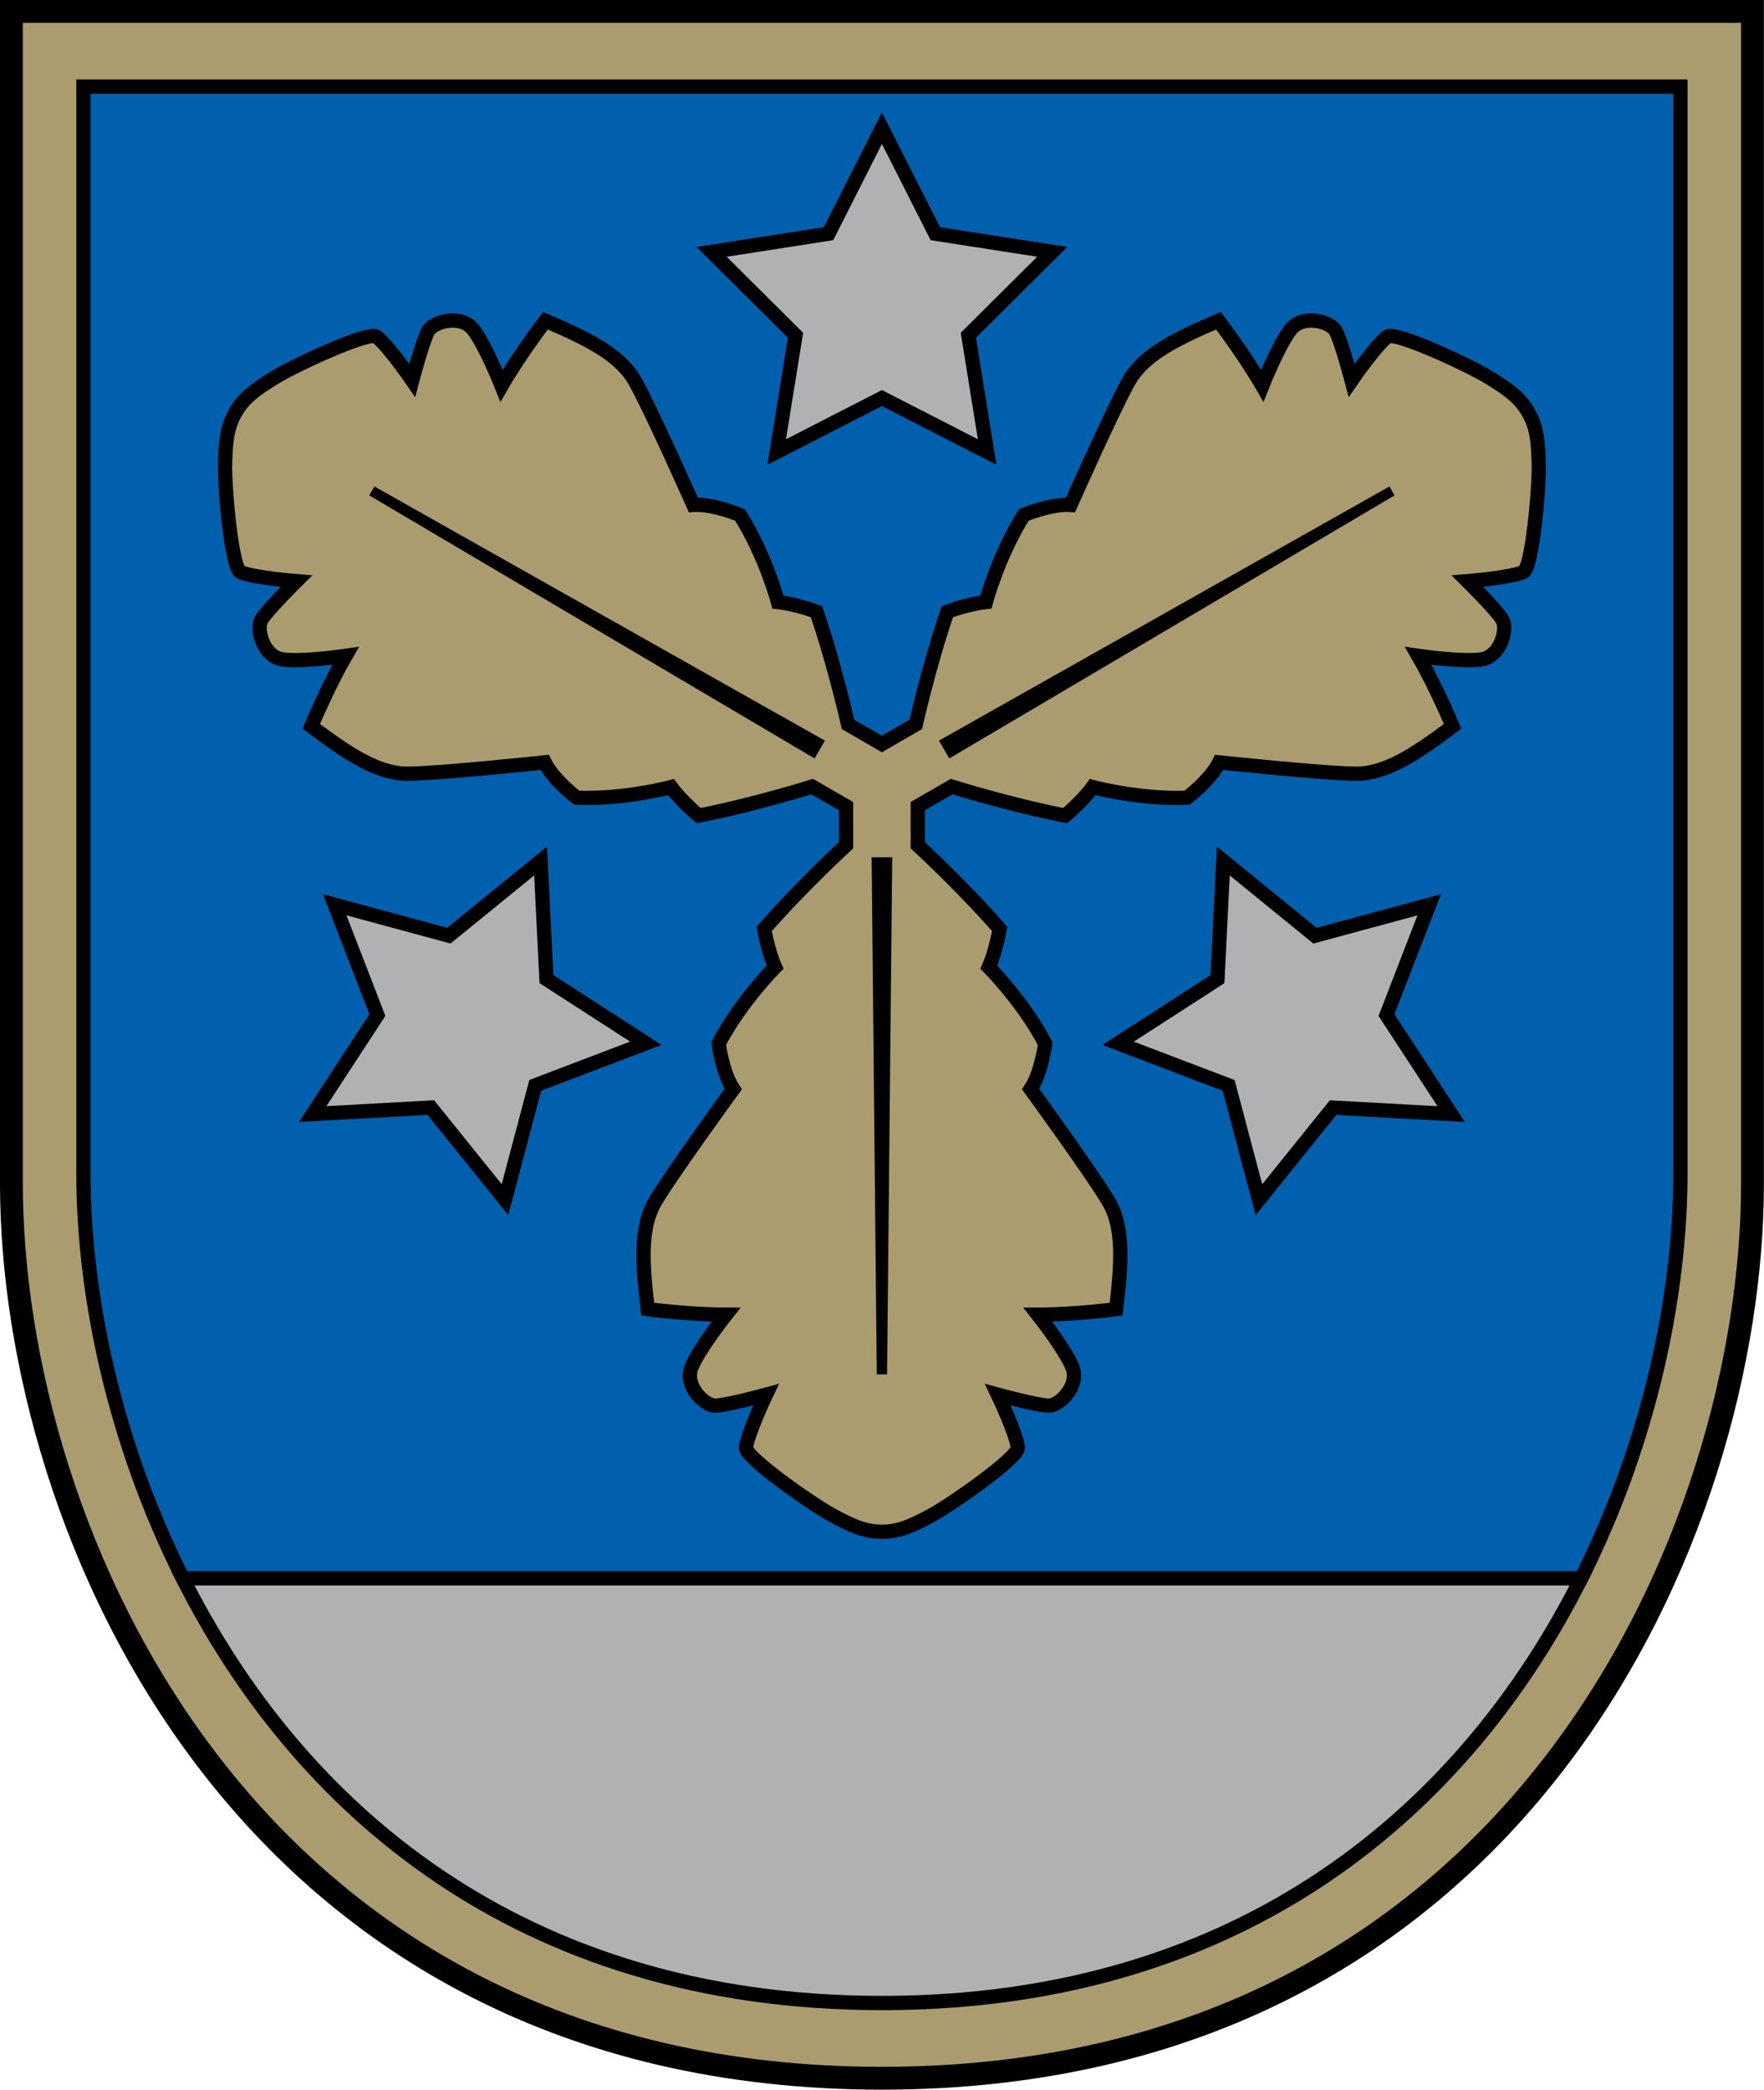
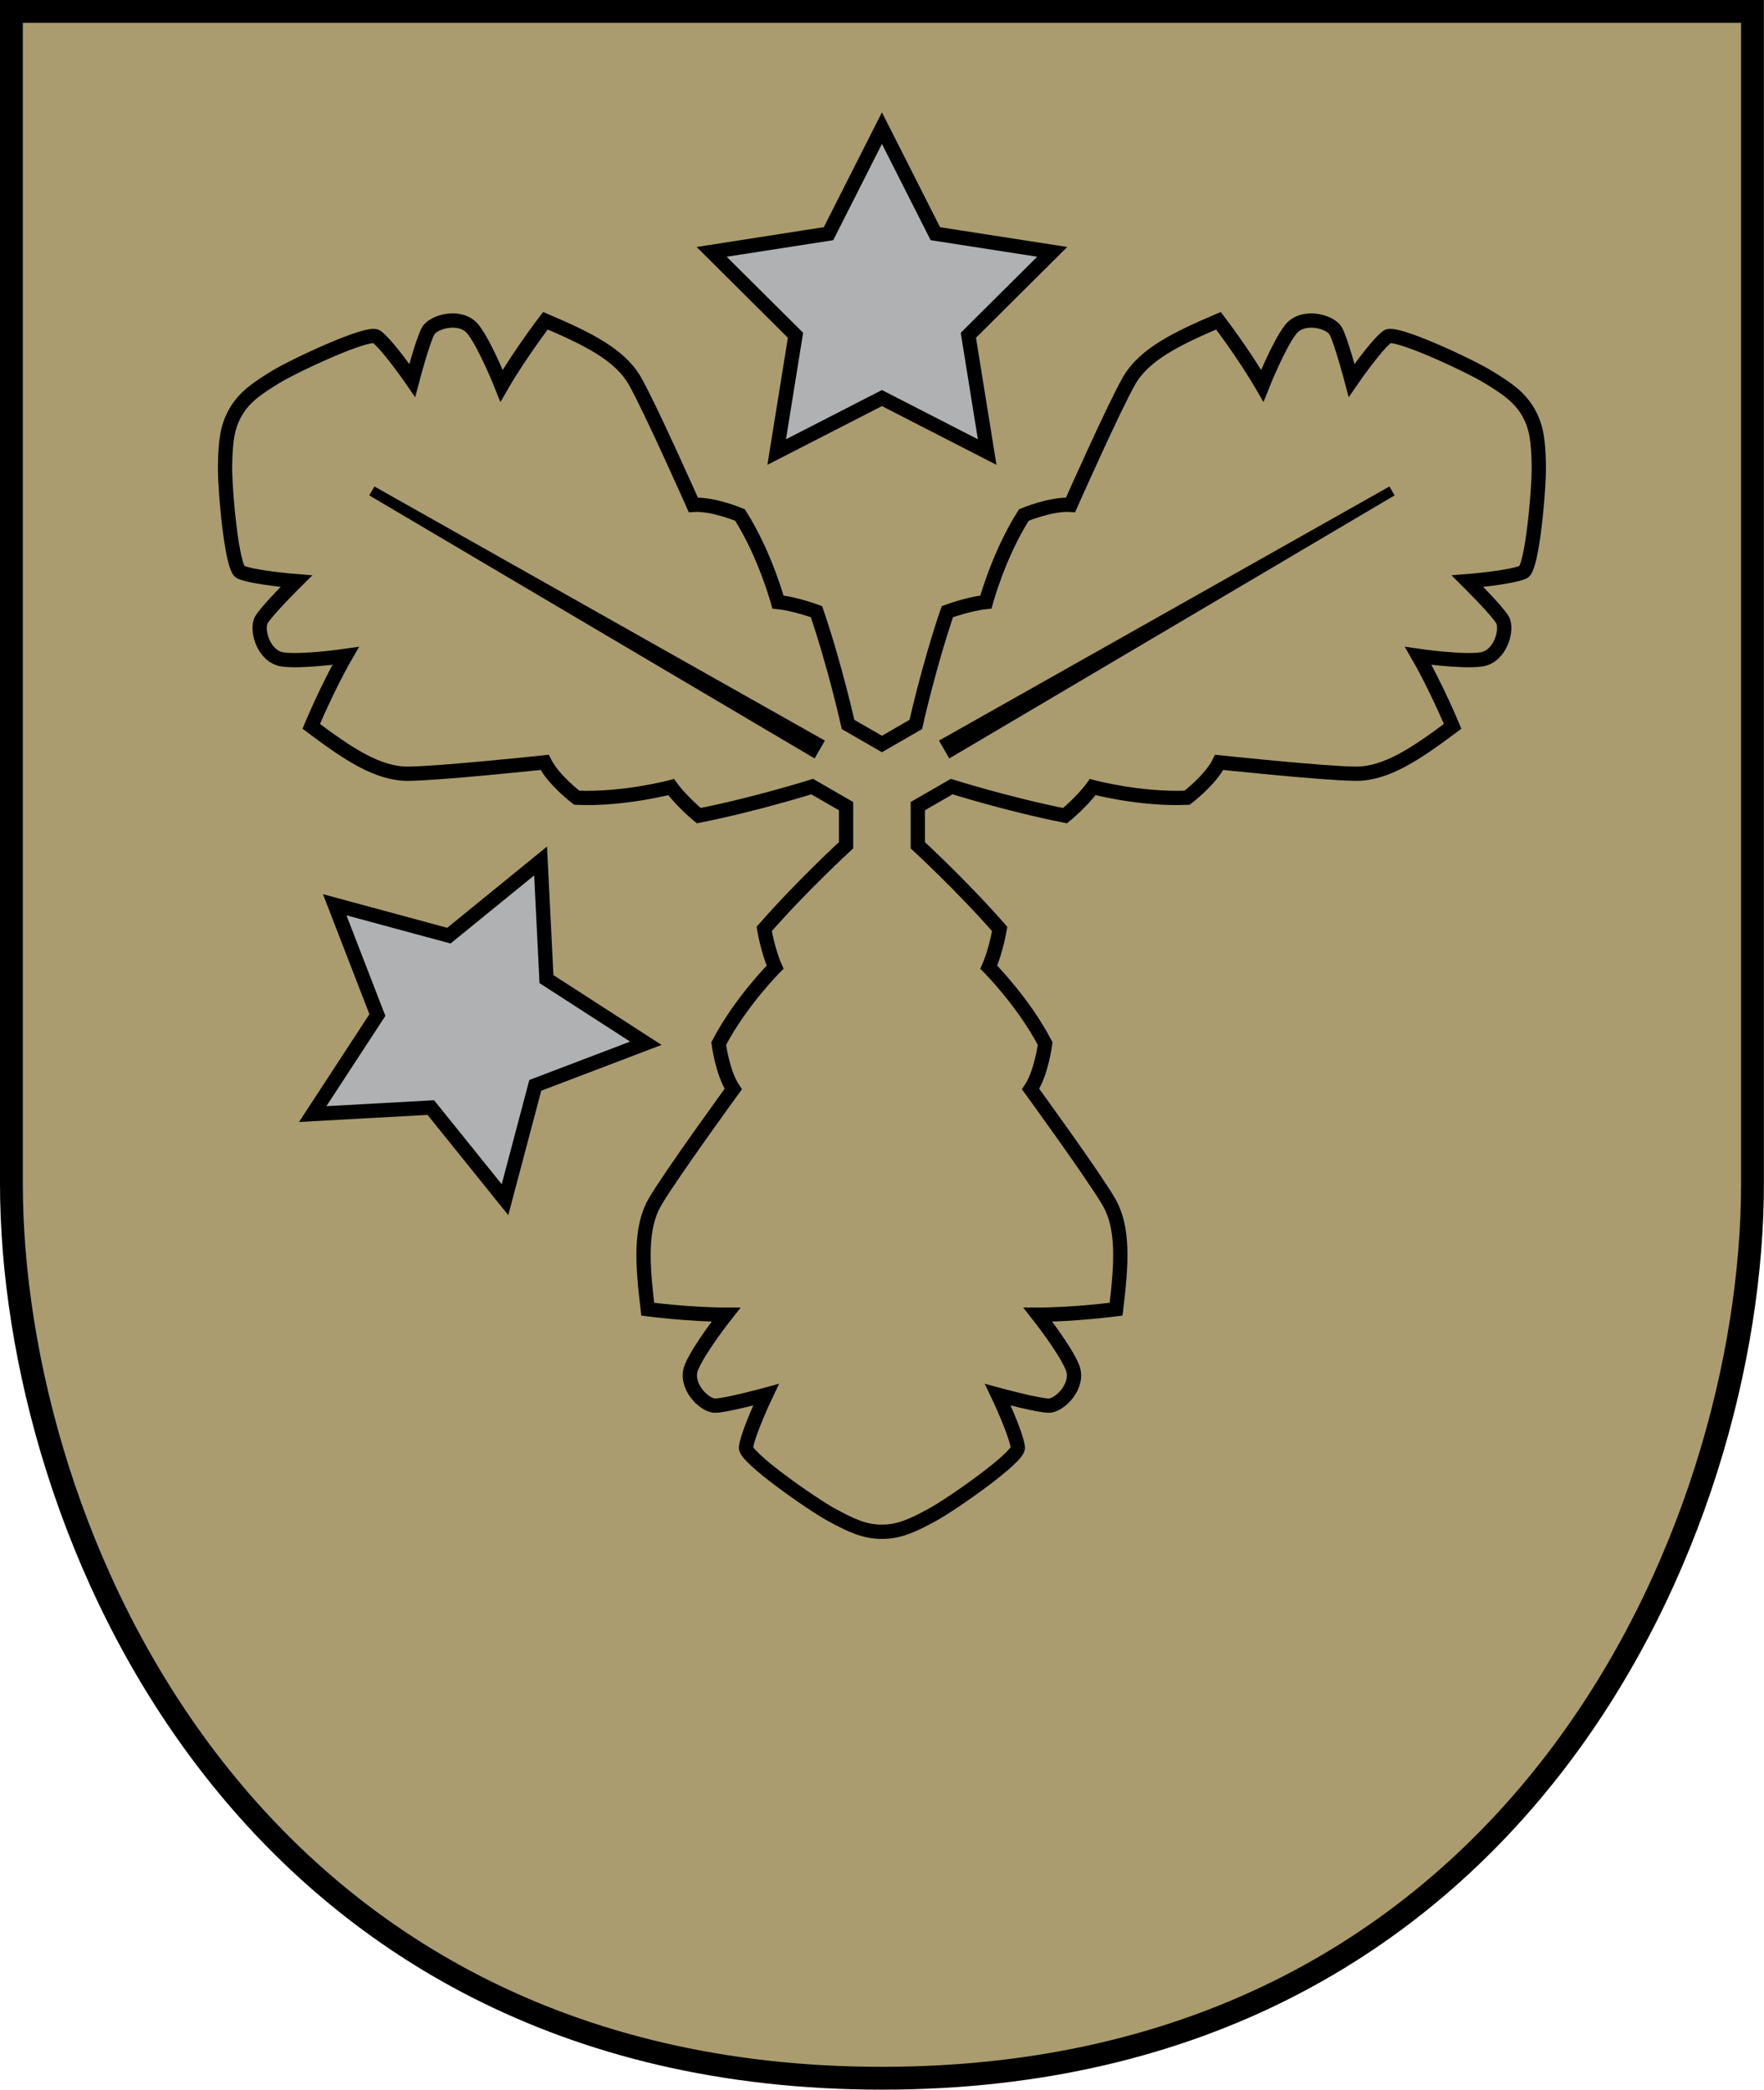
<svg xmlns="http://www.w3.org/2000/svg" width="308.938" height="365.969" id="svg2" version="1.1">
  <defs id="defs4" />
  <g id="layer1" transform="translate(-135.031,-295.094)">
    <path id="path3776" d="m 137.03,297.087 c 0,0 0,144.902 0,205.303 0,60.401 40.645,156.675 152.462,156.675 111.817,0 152.462,-96.273 152.462,-156.675 0,-60.401 0,-205.303 0,-205.303 z" style="color:#000000;display:inline;overflow:visible;visibility:visible;fill:#aa9c6e;fill-opacity:1;stroke:#000000;stroke-width:4;stroke-linecap:butt;stroke-linejoin:miter;stroke-miterlimit:4;stroke-dasharray:none;stroke-dashoffset:0;stroke-opacity:1;marker:none;enable-background:accumulate" />
-     <path style="color:#000000;display:inline;overflow:visible;visibility:visible;fill:#b0b1b3;fill-opacity:1;stroke:#000000;stroke-width:2.5;stroke-linecap:butt;stroke-linejoin:miter;stroke-miterlimit:4;stroke-dasharray:none;stroke-dashoffset:0;stroke-opacity:1;marker:none;enable-background:accumulate" d="m 411.957,571.514 h -122.781 -122.125 c 19.984,39.69 58.509,74.375 122.438,74.375 63.929,0 102.485,-34.685 122.469,-74.375 z" id="path6556" />
-     <path style="color:#000000;display:inline;overflow:visible;visibility:visible;fill:#0060ae;fill-opacity:1;stroke:#000000;stroke-width:2.5;stroke-linecap:butt;stroke-linejoin:miter;stroke-miterlimit:4;stroke-dasharray:none;stroke-dashoffset:0;stroke-opacity:1;marker:none;enable-background:accumulate" d="m 149.644,310.264 v 190.344 c 0,21.096 5.329,46.92 17.406,70.906 h 122.125 122.781 c 12.077,-23.986 17.375,-49.81 17.375,-70.906 V 310.264 Z" id="path6551" />
    <path style="color:#000000;display:inline;overflow:visible;visibility:visible;fill:#b0b1b3;fill-opacity:1;stroke:#000000;stroke-width:2.5;stroke-linecap:round;stroke-linejoin:miter;stroke-miterlimit:4;stroke-dasharray:none;stroke-dashoffset:0;stroke-opacity:1;marker:none;enable-background:accumulate" id="path6558" d="m 289.488,317.537 9.354,18.482 20.468,3.185 -14.687,14.608 3.296,20.451 -18.431,-9.454 -18.431,9.454 3.296,-20.451 -14.687,-14.608 20.468,-3.185 z" />
    <path style="color:#000000;display:inline;overflow:visible;visibility:visible;fill:#aa9c6e;fill-opacity:1;stroke:#000000;stroke-width:2.5;stroke-linecap:butt;stroke-linejoin:miter;stroke-miterlimit:4;stroke-dasharray:none;stroke-dashoffset:0;stroke-opacity:1;marker:none;enable-background:accumulate" d="m 295.421,421.969 c 0,0 2.247,-10.128 5.524,-19.746 0,0 3.63,-1.36 6.751,-1.69 0,0 2.216,-8.27 6.651,-15.246 0,0 4.734,-1.997 8.173,-1.775 0,0 7.623,-17.156 10.258,-21.744 2.635,-4.588 8.267,-7.348 15.644,-10.504 0,0 4.492,5.869 7.679,11.388 0,0 2.853,-7.166 4.975,-9.863 2.122,-2.697 6.91,-1.414 7.866,0.242 0.956,1.656 2.805,8.682 2.805,8.682 0,0 4.202,-6.105 6.25,-7.656 1.368,-1.036 14.29,4.995 17.698,7.075 3.408,2.08 5.489,3.558 6.992,6.162 1.503,2.604 1.743,5.145 1.84,9.136 0.097,3.991 -1.141,18.197 -2.722,18.864 -2.367,0.999 -9.755,1.585 -9.755,1.585 0,0 5.161,5.115 6.117,6.771 0.956,1.656 -0.327,6.444 -3.724,6.933 -3.397,0.489 -11.03,-0.623 -11.03,-0.623 3.186,5.519 6.023,12.344 6.023,12.344 -6.421,4.811 -11.627,8.308 -16.918,8.296 -5.291,-0.012 -23.959,-1.988 -23.959,-1.988 -1.528,3.09 -5.624,6.191 -5.624,6.191 -8.259,0.353 -16.529,-1.863 -16.529,-1.863 -1.846,2.538 -4.839,5.001 -4.839,5.001 -9.968,-1.971 -19.863,-5.089 -19.863,-5.089 l -5.933,3.425 v 6.851 c 0,0 7.647,7.01 14.339,14.657 0,0 -0.637,3.824 -1.912,6.691 0,0 6.054,6.054 9.878,13.383 0,0 -0.637,5.098 -2.549,7.966 0,0 11.046,15.179 13.701,19.756 2.656,4.576 2.23,10.834 1.275,18.8 0,0 -7.329,0.956 -13.701,0.956 0,0 4.78,6.054 6.054,9.24 1.275,3.186 -2.23,6.691 -4.142,6.691 -1.912,0 -8.922,-1.912 -8.922,-1.912 0,0 3.186,6.691 3.505,9.24 0.213,1.703 -11.471,9.878 -14.976,11.79 -3.505,1.912 -5.826,2.974 -8.832,2.974 -3.006,0 -5.327,-1.063 -8.832,-2.974 -3.505,-1.912 -15.189,-10.087 -14.976,-11.79 0.319,-2.549 3.505,-9.24 3.505,-9.24 0,0 -7.01,1.912 -8.922,1.912 -1.912,0 -5.417,-3.505 -4.142,-6.691 1.275,-3.186 6.054,-9.24 6.054,-9.24 -6.373,0 -13.701,-0.956 -13.701,-0.956 -0.956,-7.966 -1.381,-14.223 1.275,-18.8 2.656,-4.576 13.701,-19.756 13.701,-19.756 -1.912,-2.868 -2.549,-7.966 -2.549,-7.966 3.824,-7.329 9.878,-13.383 9.878,-13.383 -1.275,-2.868 -1.912,-6.691 -1.912,-6.691 6.691,-7.647 14.339,-14.657 14.339,-14.657 v -6.851 l -5.933,-3.425 c 0,0 -9.895,3.118 -19.863,5.089 0,0 -2.993,-2.464 -4.839,-5.001 0,0 -8.27,2.216 -16.529,1.863 0,0 -4.097,-3.101 -5.624,-6.191 0,0 -18.669,1.976 -23.959,1.988 -5.291,0.012 -10.497,-3.485 -16.918,-8.296 0,0 2.836,-6.825 6.023,-12.344 0,0 -7.633,1.112 -11.03,0.623 -3.397,-0.489 -4.68,-5.277 -3.724,-6.933 0.956,-1.656 6.117,-6.771 6.117,-6.771 0,0 -7.388,-0.586 -9.755,-1.585 -1.581,-0.667 -2.819,-14.873 -2.722,-18.864 0.097,-3.991 0.337,-6.533 1.84,-9.136 1.503,-2.604 3.584,-4.082 6.992,-6.162 3.408,-2.08 16.33,-8.11 17.698,-7.075 2.048,1.55 6.25,7.656 6.25,7.656 0,0 1.849,-7.027 2.805,-8.682 0.956,-1.656 5.744,-2.939 7.866,-0.242 2.122,2.697 4.975,9.863 4.975,9.863 3.186,-5.519 7.679,-11.388 7.679,-11.388 7.377,3.155 13.008,5.916 15.644,10.504 2.635,4.588 10.258,21.744 10.258,21.744 3.439,-0.222 8.173,1.775 8.173,1.775 4.435,6.976 6.651,15.246 6.651,15.246 3.121,0.33 6.751,1.69 6.751,1.69 3.277,9.619 5.524,19.746 5.524,19.746 l 5.933,3.425 z" id="path6573" />
-     <path id="path6579" d="m 291.29,445.229 h -3.605 l 0.901,90.575 h 1.802 z" style="color:#000000;display:inline;overflow:visible;visibility:visible;fill:#000000;stroke:none;stroke-width:1;marker:none;enable-background:accumulate" />
    <path style="color:#000000;display:inline;overflow:visible;visibility:visible;fill:#b0b1b3;fill-opacity:1;stroke:#000000;stroke-width:2.5;stroke-linecap:round;stroke-linejoin:miter;stroke-miterlimit:4;stroke-dasharray:none;stroke-dashoffset:0;stroke-opacity:1;marker:none;enable-background:accumulate" id="use6734" d="m 289.488,317.537 9.354,18.482 20.468,3.185 -14.687,14.608 3.296,20.451 -18.431,-9.454 -18.431,9.454 3.296,-20.451 -14.687,-14.608 20.468,-3.185 z" transform="rotate(-120,289.488,432.65)" />
    <path id="use6736" d="m 299.48,424.8 1.802,3.122 77.99,-46.068 -0.901,-1.561 z" style="color:#000000;display:inline;overflow:visible;visibility:visible;fill:#000000;stroke:none;stroke-width:1;marker:none;enable-background:accumulate" />
-     <path style="color:#000000;display:inline;overflow:visible;visibility:visible;fill:#b0b1b3;fill-opacity:1;stroke:#000000;stroke-width:2.5;stroke-linecap:round;stroke-linejoin:miter;stroke-miterlimit:4;stroke-dasharray:none;stroke-dashoffset:0;stroke-opacity:1;marker:none;enable-background:accumulate" id="use6740" d="m 289.488,317.537 9.354,18.482 20.468,3.185 -14.687,14.608 3.296,20.451 -18.431,-9.454 -18.431,9.454 3.296,-20.451 -14.687,-14.608 20.468,-3.185 z" transform="matrix(0.5,-0.866,-0.866,-0.5,519.43,899.679)" />
    <path id="use6744" d="m 279.496,424.8 -1.802,3.122 -77.99,-46.068 0.901,-1.561 z" style="color:#000000;display:inline;overflow:visible;visibility:visible;fill:#000000;stroke:none;stroke-width:1;marker:none;enable-background:accumulate" />
  </g>
</svg>